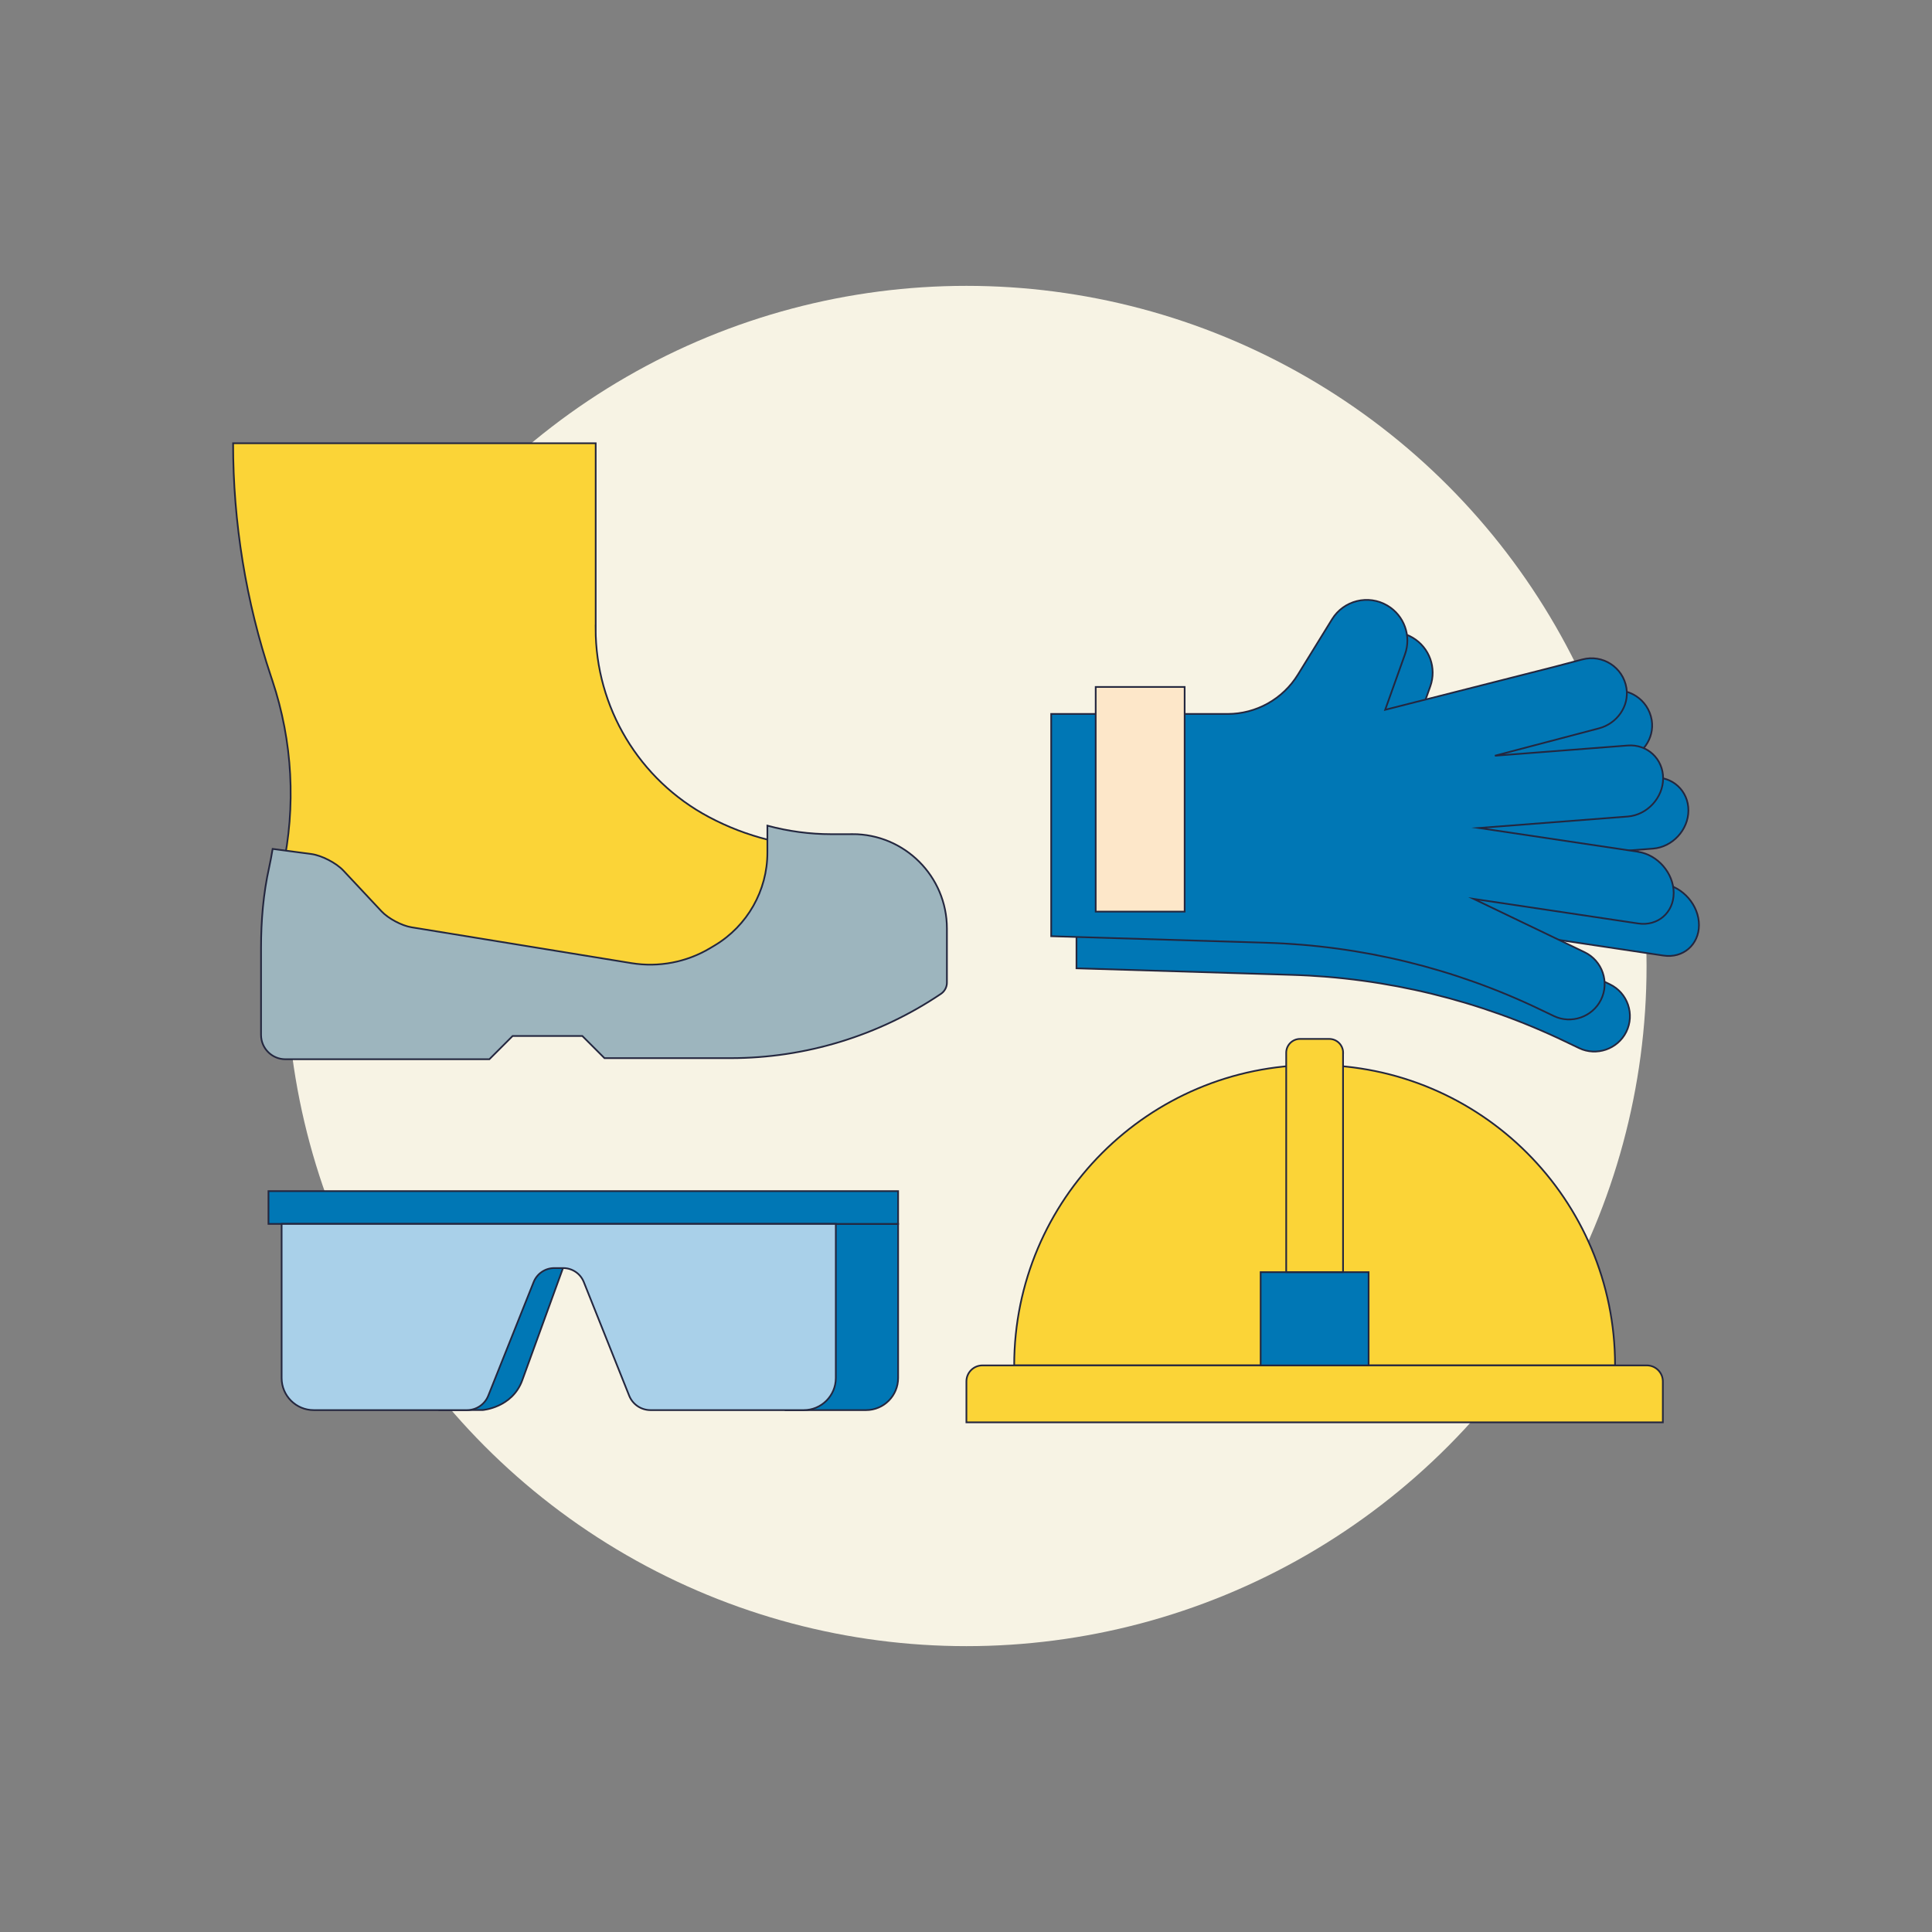
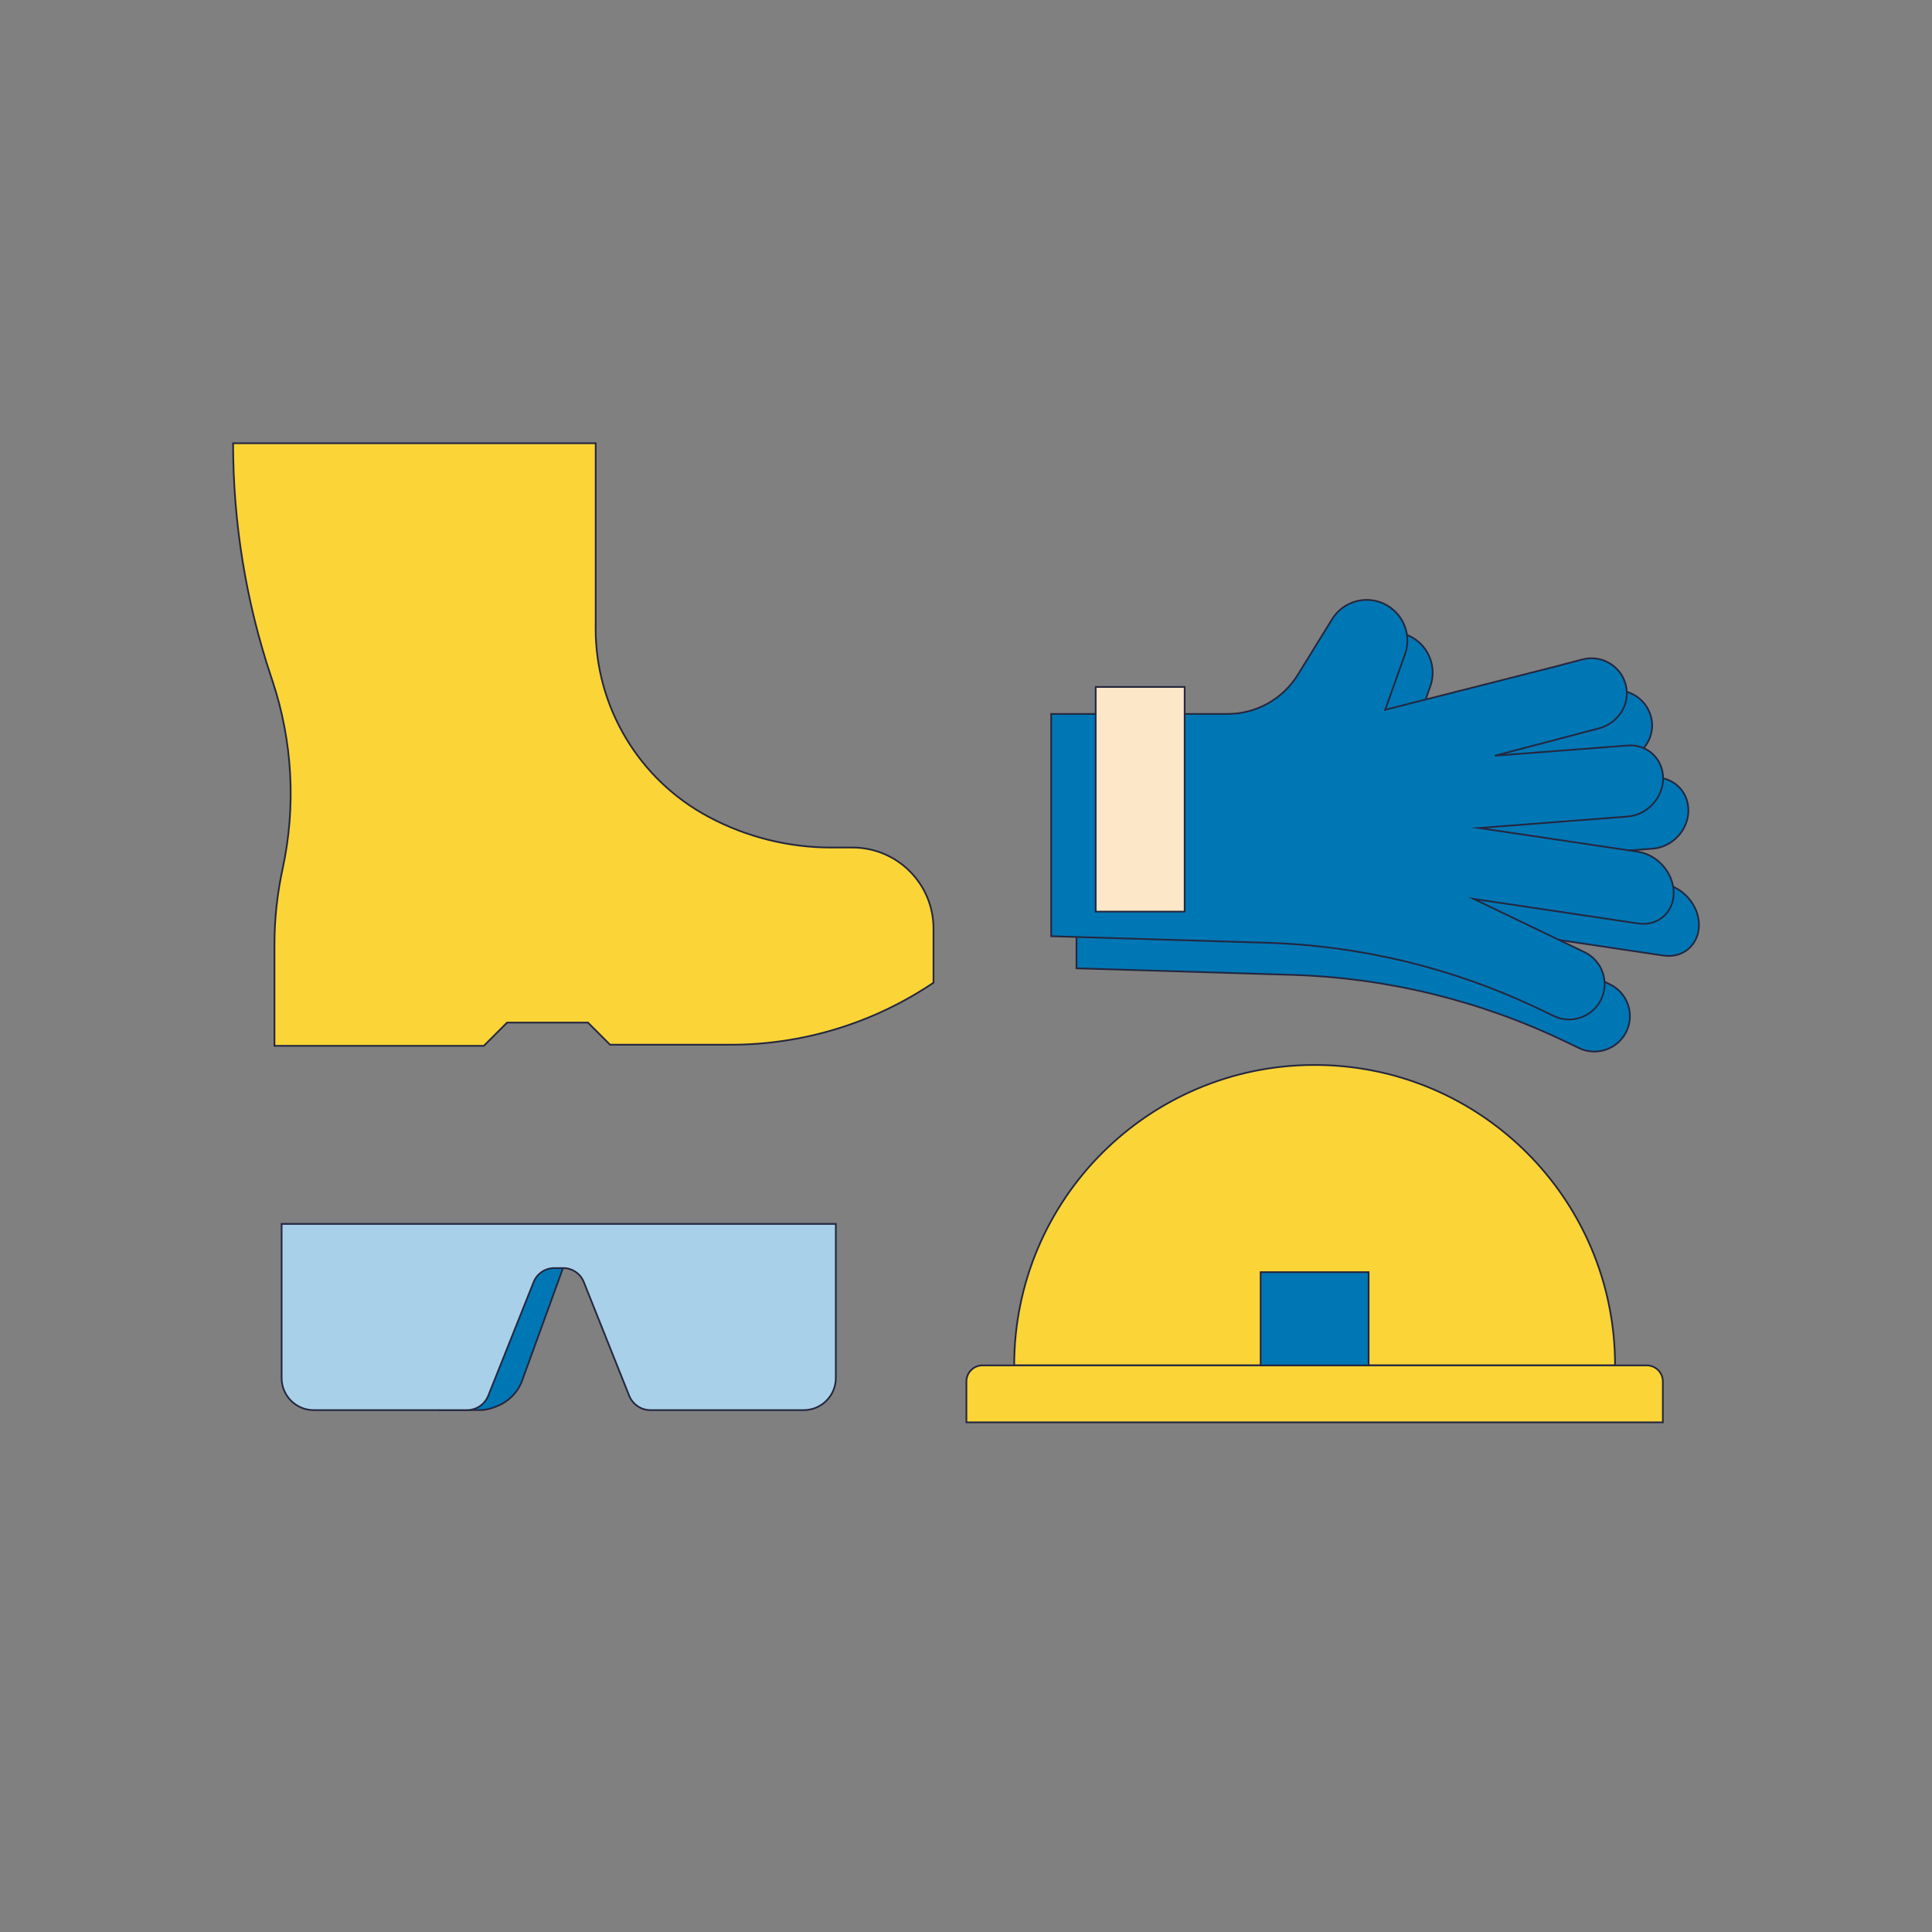
<svg xmlns="http://www.w3.org/2000/svg" viewBox="0 0 283.46 283.46">
  <rect x="0" y="0" width="283.46" height="283.46" fill="#808080" stroke="none" />
  <defs>
    <style>
      .cls-1 {
        fill: #f7f3e4;
      }

      .cls-2 {
        stroke-width: .25px;
      }

      .cls-2, .cls-3, .cls-4, .cls-5, .cls-6, .cls-7 {
        stroke: #24273f;
        stroke-miterlimit: 10;
      }

      .cls-2, .cls-5 {
        fill: #fbd437;
      }

      .cls-3 {
        fill: #0077b5;
      }

      .cls-3, .cls-4, .cls-5, .cls-6, .cls-7 {
        stroke-width: .25px;
      }

      .cls-4 {
        fill: #fde7c9;
      }

      .cls-6 {
        fill: #a9d0e9;
      }

      .cls-7 {
        fill: #9db5be;
      }
    </style>
  </defs>
  <g id="Hintergrund">
-     <circle class="cls-1" cx="141.79" cy="141.73" r="99.79" />
-   </g>
+     </g>
  <g id="Illustration">
    <path class="cls-3" d="m244.07,129.68l-23.38-3.49,21.83-1.68c2.86-.22,5.2-2.75,5.2-5.61h0c0-2.87-2.34-5.03-5.2-4.81l-19.48,1.5,15.27-4.02c2.63-.69,4.46-3.23,4.03-5.91-.5-3.07-3.52-4.98-6.46-4.2l-4.3,1.13-24.64,6.26,2.91-8.15c.96-2.69-.12-5.68-2.58-7.14h0c-2.8-1.66-6.41-.77-8.12,2l-5.02,8.14c-2.21,3.58-6.11,5.76-10.32,5.76h-25.87v32.61l31.6.96c13.9.42,27.56,3.75,40.1,9.77l2.05.98c2.54,1.22,5.64.15,6.9-2.36h0c1.3-2.6.22-5.75-2.4-7.01l-16.28-7.82,24.16,3.61c2.86.43,5.2-1.59,5.2-4.48h0c0-2.89-2.34-5.6-5.2-6.03Z" />
    <g>
      <path class="cls-5" d="m148.8,200.33c0-24.34,19.73-44.08,44.08-44.08s44.08,19.73,44.08,44.08h-88.15Z" />
      <path class="cls-5" d="m144.13,200.33h97.49c1.29,0,2.35,1.05,2.35,2.35v6h-102.18v-6c0-1.29,1.05-2.35,2.35-2.35Z" />
      <rect class="cls-3" x="184.96" y="186.65" width="15.84" height="13.68" />
-       <path class="cls-2" d="m177.8,165.37h32.18v8.34h-32.18c-1.12,0-2.03-.91-2.03-2.03v-4.29c0-1.12.91-2.03,2.03-2.03Z" transform="translate(362.42 -23.34) rotate(90)" />
    </g>
    <g>
      <path class="cls-3" d="m240.36,124.97l-23.38-3.49,21.83-1.68c2.86-.22,5.2-2.75,5.2-5.61h0c0-2.87-2.34-5.03-5.2-4.81l-19.48,1.5,15.27-4.02c2.63-.69,4.46-3.23,4.03-5.91-.5-3.07-3.52-4.98-6.46-4.2l-4.3,1.13-24.64,6.26,2.91-8.15c.96-2.69-.12-5.68-2.58-7.14h0c-2.8-1.66-6.41-.77-8.12,2l-5.02,8.14c-2.21,3.58-6.11,5.76-10.32,5.76h-25.87v32.61l31.6.96c13.9.42,27.56,3.75,40.1,9.77l2.05.98c2.54,1.22,5.64.15,6.9-2.36h0c1.3-2.6.22-5.75-2.4-7.01l-16.28-7.82,24.16,3.61c2.86.43,5.2-1.59,5.2-4.48h0c0-2.89-2.34-5.6-5.2-6.03Z" />
      <rect class="cls-4" x="160.76" y="100.79" width="13.05" height="32.96" />
    </g>
    <g>
      <path class="cls-3" d="m70.8,206.88s4.36-.32,5.83-4.38c1.47-4.06,5.98-16.47,5.98-16.47h-10.75s-7.37,20.85-7.37,20.85h6.32Z" />
-       <path class="cls-3" d="m115.26,179.57h16.51v22.61c0,2.6-2.11,4.71-4.71,4.71h-11.8v-27.32h0Z" />
-       <rect class="cls-3" x="39.39" y="174.76" width="92.38" height="4.81" />
      <path class="cls-6" d="m122.63,179.57v22.61c0,2.6-2.11,4.71-4.71,4.71h-22.48c-1.38,0-2.62-.84-3.13-2.12l-6.66-16.68c-.49-1.23-1.69-2.04-3.02-2.04h-1.31c-1.33,0-2.52.81-3.02,2.04l-6.66,16.68c-.51,1.28-1.75,2.12-3.13,2.12h-22.48c-2.6,0-4.71-2.11-4.71-4.71v-22.61h81.3Z" />
    </g>
    <path class="cls-5" d="m87.4,92.23v-27.2h-53.2c0,11.63,1.88,23.19,5.56,34.22l.2.6c2.97,8.91,3.49,18.46,1.5,27.64h0c-.79,3.64-1.19,7.36-1.19,11.08v14.87h30.72l3.41-3.41h11.86l3.25,3.25h17.69c10.61,0,20.97-3.17,29.76-9.1h0v-7.95c0-6.56-5.32-11.88-11.88-11.88h-3.12c-6.27,0-12.44-1.54-17.97-4.49h0c-10.22-5.44-16.6-16.07-16.6-27.65Z" />
-     <path class="cls-7" d="m125.09,122.39h-3.12c-3.17,0-6.33-.43-9.38-1.25v3.94c0,5.59-2.94,10.76-7.73,13.63l-.67.4c-3.46,2.07-7.55,2.85-11.54,2.2l-32.27-5.26c-1.43-.23-3.42-1.29-4.41-2.35l-5.59-5.97c-1.07-1.14-3.21-2.24-4.76-2.44l-5.62-.74c-.15.9-.31,1.8-.51,2.7-.86,3.86-1.19,7.83-1.19,11.79v12.8c0,1.97,1.6,3.57,3.57,3.57h29.93l3.41-3.41h10.23l3.25,3.25h18.5c11,0,21.75-3.29,30.87-9.44h0c.54-.37.87-.98.87-1.63v-7.95c0-7.65-6.2-13.85-13.85-13.85Z" />
  </g>
</svg>